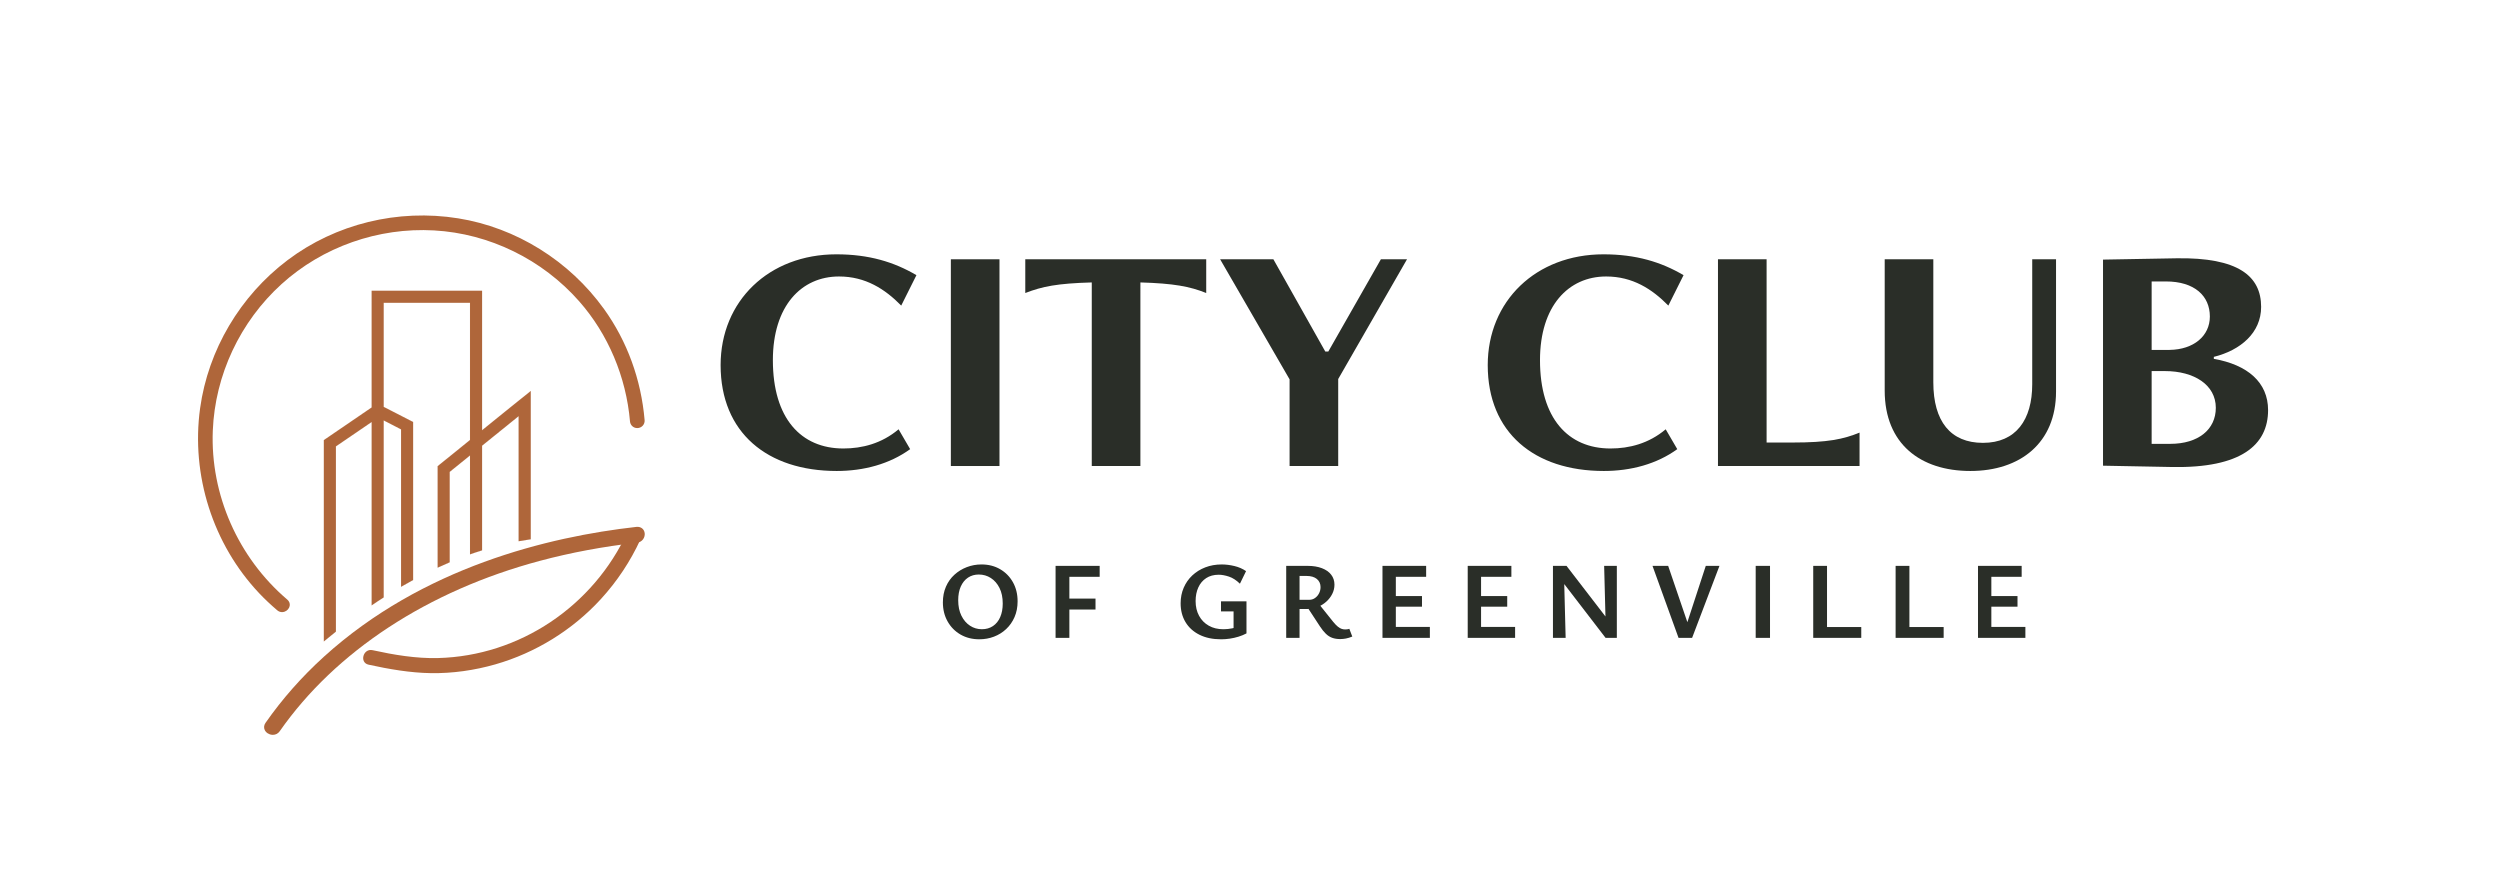
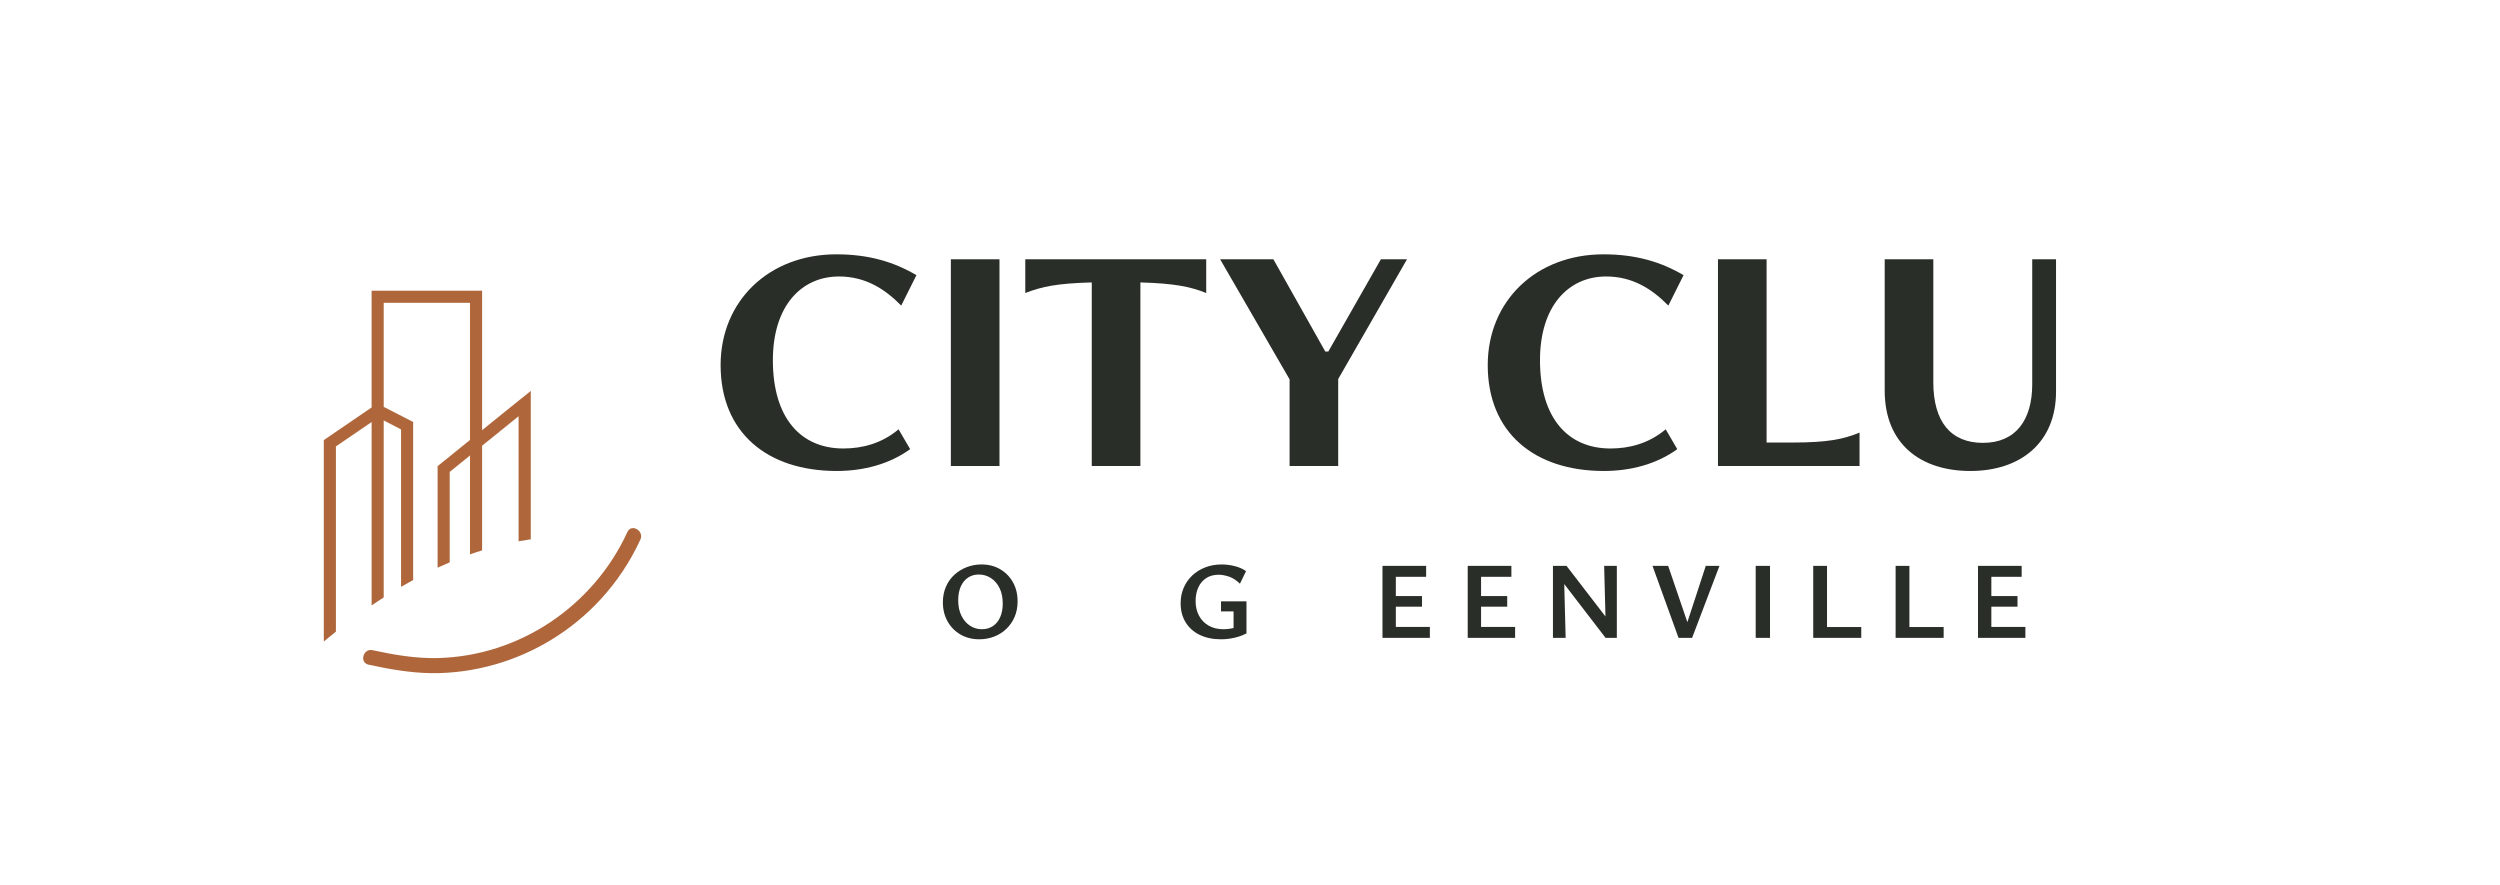
<svg xmlns="http://www.w3.org/2000/svg" xmlns:ns1="http://sodipodi.sourceforge.net/DTD/sodipodi-0.dtd" xmlns:ns2="http://www.inkscape.org/namespaces/inkscape" id="svg2" width="456.88" height="161.68" viewBox="0 0 456.88 161.68" ns1:docname="city_club_horizontal_logo-11.eps">
  <defs id="defs6" />
  <g id="g8" ns2:groupmode="layer" ns2:label="ink_ext_XXXXXX" transform="matrix(1.333,0,0,-1.333,0,161.68)">
    <g id="g10" transform="scale(0.1)">
      <path d="m 1346.08,350.246 c 5.9,0 10.99,1.453 15.29,4.356 4.3,2.898 7.6,7 9.9,12.293 2.31,5.304 3.46,11.503 3.46,18.605 0,8.301 -1.48,15.398 -4.43,21.297 -2.95,5.898 -6.9,10.449 -11.86,13.652 -4.94,3.203 -10.47,4.797 -16.56,4.797 -5.61,0 -10.53,-1.418 -14.79,-4.269 -4.25,-2.852 -7.54,-6.934 -9.9,-12.227 -2.34,-5.301 -3.51,-11.551 -3.51,-18.75 0,-8.203 1.46,-15.273 4.41,-21.23 2.95,-5.946 6.87,-10.516 11.78,-13.719 4.9,-3.203 10.31,-4.805 16.21,-4.805 z m -3.46,-13.801 c -9.71,0 -18.3,2.18 -25.8,6.524 -7.5,4.355 -13.4,10.351 -17.7,18.008 -4.29,7.648 -6.44,16.32 -6.44,26.027 0,7.996 1.39,15.195 4.2,21.59 2.79,6.406 6.66,11.855 11.62,16.359 4.94,4.5 10.59,7.969 16.95,10.418 6.35,2.453 13.07,3.684 20.18,3.684 9.59,0 18.12,-2.18 25.57,-6.535 7.44,-4.344 13.3,-10.321 17.55,-17.918 4.24,-7.598 6.37,-16.301 6.37,-26.106 0,-7.996 -1.41,-15.195 -4.2,-21.601 -2.79,-6.395 -6.62,-11.875 -11.48,-16.426 -4.85,-4.551 -10.41,-8.016 -16.72,-10.418 -6.29,-2.403 -12.99,-3.606 -20.1,-3.606" style="fill:#2a2e28;fill-opacity:1;fill-rule:nonzero;stroke:none" id="path12" />
-       <path d="m 1453.01,377.246 v 15 h 48.91 v -15 z m -5.84,-38.848 v 98.704 h 60.45 v -15 h -41.54 v -83.704 h -18.91" style="fill:#2a2e28;fill-opacity:1;fill-rule:nonzero;stroke:none" id="path14" />
      <path d="m 1673.97,336.445 c -11.41,0 -21.25,2.082 -29.55,6.231 -8.3,4.152 -14.67,9.922 -19.12,17.324 -4.46,7.402 -6.68,15.996 -6.68,25.801 0,7.695 1.4,14.797 4.2,21.301 2.79,6.492 6.71,12.117 11.77,16.875 5.06,4.746 11,8.445 17.86,11.101 6.85,2.649 14.37,3.977 22.57,3.977 5.59,0 11.39,-0.735 17.41,-2.18 5.99,-1.453 11.28,-3.777 15.89,-6.973 l -8.39,-17.254 c -4.91,4.805 -9.95,8.047 -15.08,9.754 -5.16,1.7 -9.83,2.551 -14.03,2.551 -6.7,0 -12.4,-1.535 -17.11,-4.582 -4.68,-3.047 -8.3,-7.293 -10.8,-12.742 -2.5,-5.461 -3.75,-11.731 -3.75,-18.828 0,-7.598 1.59,-14.309 4.73,-20.098 3.14,-5.801 7.58,-10.332 13.28,-13.574 5.7,-3.254 12.4,-4.883 20.1,-4.883 4.1,0 8.2,0.43 12.3,1.277 4.11,0.852 7.89,2.325 11.39,4.426 l -9.75,-11.25 v 30 h -17.24 v 13.797 h 34.94 v -43.945 c -3.4,-1.805 -7.03,-3.301 -10.94,-4.5 -3.9,-1.203 -7.87,-2.102 -11.93,-2.707 -4.04,-0.594 -8.07,-0.899 -12.07,-0.899" style="fill:#2a2e28;fill-opacity:1;fill-rule:nonzero;stroke:none" id="path16" />
-       <path d="m 1837.46,336.75 c -4.19,0 -7.87,0.574 -11.03,1.727 -3.15,1.144 -6.02,2.968 -8.61,5.468 -2.62,2.5 -5.32,5.852 -8.11,10.051 l -18.46,28.203 14.87,5.254 21.6,-27.004 c 2.38,-2.898 4.53,-5.125 6.44,-6.679 1.9,-1.543 3.68,-2.567 5.32,-3.067 1.66,-0.508 3.18,-0.75 4.59,-0.75 0.58,0 1.46,0.047 2.61,0.145 1.16,0.097 2.23,0.351 3.23,0.754 l 4.06,-10.657 c -3.2,-1.297 -6.13,-2.195 -8.79,-2.695 -2.64,-0.496 -5.22,-0.75 -7.72,-0.75 z m -74.1,1.648 v 98.704 h 29.4 c 7.5,0 14,-1.055 19.51,-3.157 5.49,-2.097 9.75,-5.078 12.73,-8.925 3.01,-3.848 4.52,-8.418 4.52,-13.719 0,-4.406 -1.02,-8.606 -3.01,-12.598 -1.99,-4.004 -4.73,-7.558 -8.17,-10.656 -3.45,-3.094 -7.38,-5.547 -11.77,-7.344 -4.42,-1.805 -9.01,-2.703 -13.81,-2.703 h -22.66 v 12.598 h 25.06 c 2.79,0 5.35,0.8 7.66,2.402 2.28,1.602 4.14,3.719 5.54,6.375 1.39,2.648 2.09,5.527 2.09,8.625 0,4.598 -1.66,8.301 -5.02,11.102 -3.36,2.793 -8.12,4.199 -14.31,4.199 h -9.46 v -84.903 h -18.3" style="fill:#2a2e28;fill-opacity:1;fill-rule:nonzero;stroke:none" id="path18" />
      <path d="m 1901.21,381.152 v 14.551 h 48.31 v -14.551 z m 59.11,-42.754 h -64.96 v 98.704 h 59.86 v -15 h -41.56 v -68.704 h 46.66 v -15" style="fill:#2a2e28;fill-opacity:1;fill-rule:nonzero;stroke:none" id="path20" />
      <path d="m 2018.07,381.152 v 14.551 h 48.3 v -14.551 z m 59.1,-42.754 h -64.96 v 98.704 h 59.86 v -15 h -41.56 v -68.704 h 46.66 v -15" style="fill:#2a2e28;fill-opacity:1;fill-rule:nonzero;stroke:none" id="path22" />
      <path d="m 2216.66,437.102 v -98.704 h -14.84 l -2.56,98.704 z m -7.95,-98.704 h -7.5 l -66.15,86.106 0.3,12.598 h 12.3 l 60.61,-78.75 z m -79.64,0 v 98.704 h 14.84 l 2.56,-98.704 h -17.4" style="fill:#2a2e28;fill-opacity:1;fill-rule:nonzero;stroke:none" id="path24" />
      <path d="m 2301.25,338.398 -35.7,98.704 h 21.47 l 32.24,-94.504 h -11.56 l 30.9,94.504 h 18.75 l -37.5,-98.704 h -18.6" style="fill:#2a2e28;fill-opacity:1;fill-rule:nonzero;stroke:none" id="path26" />
      <path d="m 2407.02,338.398 v 98.704 h 19.64 v -98.704 h -19.64" style="fill:#2a2e28;fill-opacity:1;fill-rule:nonzero;stroke:none" id="path28" />
      <path d="m 2491.76,338.398 v 14.856 h 60 v -14.856 z m -5.86,0 v 98.704 h 18.91 v -98.704 h -18.91" style="fill:#2a2e28;fill-opacity:1;fill-rule:nonzero;stroke:none" id="path30" />
      <path d="m 2604.71,338.398 v 14.856 h 60 v -14.856 z m -5.86,0 v 98.704 h 18.91 v -98.704 h -18.91" style="fill:#2a2e28;fill-opacity:1;fill-rule:nonzero;stroke:none" id="path32" />
      <path d="m 2717.66,381.152 v 14.551 h 48.3 v -14.551 z m 59.1,-42.754 h -64.96 v 98.704 h 59.86 v -15 h -41.56 v -68.704 h 46.66 v -15" style="fill:#2a2e28;fill-opacity:1;fill-rule:nonzero;stroke:none" id="path34" />
      <path d="m 1247.8,597.129 c -28.12,-20.399 -63.49,-29.93 -100.68,-29.93 -95.23,0 -159.167,52.606 -159.167,145.117 0,87.977 66.207,151.922 158.717,151.922 44.45,0 78.91,-10.429 109.75,-28.574 l -20.86,-41.719 c -22.23,22.676 -48.98,39.914 -85.26,39.914 -51.69,0 -90.7,-40.363 -90.7,-114.738 0,-79.812 38.55,-121.082 96.6,-121.082 25.84,0 52.6,6.805 75.73,26.309 l 15.87,-27.219" style="fill:#2a2e28;fill-opacity:1;fill-rule:nonzero;stroke:none" id="path36" />
      <path d="m 1303.61,574.004 v 283.43 h 66.66 v -283.43 h -66.66" style="fill:#2a2e28;fill-opacity:1;fill-rule:nonzero;stroke:none" id="path38" />
      <path d="m 1496.79,574.004 v 251.691 c -47.62,-1.359 -67.57,-5.441 -91.15,-14.511 v 46.25 h 248.06 v -46.25 c -22.67,9.07 -44.44,13.152 -90.24,14.511 V 574.004 h -66.67" style="fill:#2a2e28;fill-opacity:1;fill-rule:nonzero;stroke:none" id="path40" />
      <path d="m 1768,574.004 v 118.82 l -95.23,164.61 h 73.01 l 71.2,-126.524 h 4.08 l 72.11,126.524 h 35.82 L 1834.66,693.273 V 574.004 H 1768" style="fill:#2a2e28;fill-opacity:1;fill-rule:nonzero;stroke:none" id="path42" />
      <path d="m 2299.51,597.129 c -28.12,-20.399 -63.49,-29.93 -100.68,-29.93 -95.23,0 -159.17,52.606 -159.17,145.117 0,87.977 66.21,151.922 158.72,151.922 44.45,0 78.91,-10.429 109.75,-28.574 l -20.86,-41.719 c -22.23,22.676 -48.99,39.914 -85.26,39.914 -51.7,0 -90.7,-40.363 -90.7,-114.738 0,-79.812 38.55,-121.082 96.59,-121.082 25.85,0 52.61,6.805 75.74,26.309 l 15.87,-27.219" style="fill:#2a2e28;fill-opacity:1;fill-rule:nonzero;stroke:none" id="path44" />
      <path d="m 2355.31,574.004 v 283.43 h 66.67 V 606.203 h 35.37 c 48.52,0 69.83,4.531 92.06,13.602 v -45.801 h -194.1" style="fill:#2a2e28;fill-opacity:1;fill-rule:nonzero;stroke:none" id="path46" />
      <path d="m 2786.15,857.434 h 32.64 V 676.035 c 0,-70.281 -48.97,-108.836 -117.45,-108.836 -68.47,0 -117.45,37.188 -117.45,110.203 v 180.032 h 66.66 V 688.742 c 0,-53.515 23.58,-82.988 68.03,-82.988 45.34,0 67.57,31.738 67.57,80.262 v 171.418" style="fill:#2a2e28;fill-opacity:1;fill-rule:nonzero;stroke:none" id="path48" />
-       <path d="m 2975.26,604.387 c 39,0 62.59,19.961 62.59,49.433 0,31.289 -29.49,50.34 -69.85,50.34 h -18.13 v -99.773 z m -0.91,128.797 c 33.1,0.449 55.33,19.043 55.33,45.8 0,28.118 -20.86,48.067 -60.31,48.067 h -19.5 V 733.184 Z M 2883.2,574.453 v 282.531 l 100.68,1.817 c 84.8,1.355 116.09,-24.492 116.09,-66.672 0,-35.371 -28.12,-59.402 -64.85,-68.477 v -2.714 c 46.26,-8.165 74.38,-32.196 74.38,-70.293 0,-47.618 -36.74,-79.813 -131.97,-77.997 l -94.33,1.805" style="fill:#2a2e28;fill-opacity:1;fill-rule:nonzero;stroke:none" id="path50" />
      <path d="m 444.031,333.547 v 276.008 l 65.52,44.734 v 159.93 H 660.859 V 622.988 l 37.762,30.543 29.024,23.317 v -18.883 -2.789 -181.598 c -5.45,-0.758 -11.028,-1.644 -16.602,-2.66 V 642.379 L 660.859,601.828 V 458.371 c -5.449,-1.648 -10.898,-3.547 -16.472,-5.449 V 588.52 L 616.504,565.961 V 442.023 c -5.449,-2.406 -10.899,-4.812 -16.473,-7.347 V 573.82 l 22.176,17.868 22.18,17.996 V 797.746 H 526.023 V 655.051 L 566.32,634.395 V 417.691 c -5.449,-3.039 -10.894,-6.078 -16.472,-9.25 v 215.817 l -23.825,12.289 V 393.871 C 520.574,390.32 515,386.773 509.551,382.973 V 634.395 L 460.508,600.938 V 346.98 c -5.449,-4.308 -10.899,-8.871 -16.477,-13.433" style="fill:#af663a;fill-opacity:1;fill-rule:evenodd;stroke:none" id="path52" />
      <path d="M 444.09,609.527 V 333.656 c 1.566,1.289 3.129,2.578 4.687,3.86 3.836,3.16 7.801,6.425 11.676,9.488 v 253.965 l 0.027,0.011 49.125,33.508 V 383.07 c 4.313,3.012 8.758,5.895 13.067,8.68 1.105,0.715 2.207,1.434 3.297,2.148 v 242.743 l 0.082,-0.043 23.851,-12.309 V 408.531 c 5.387,3.067 10.602,5.977 16.364,9.188 v 216.644 l -40.297,20.653 V 797.797 H 644.441 V 609.652 l -0.019,-0.011 -22.184,-17.996 -22.152,-17.856 V 434.758 c 5.332,2.43 10.637,4.765 15.769,7.043 l 0.594,0.262 v 123.925 l 0.024,0.016 27.968,22.621 V 453 l 2.329,0.793 c 4.828,1.648 9.386,3.203 14.035,4.621 v 143.441 l 0.019,0.012 50.274,40.617 V 470.98 c 5.359,0.973 10.91,1.868 16.492,2.645 v 203.117 l -28.934,-23.25 -37.851,-30.609 v 191.285 h -151.2 V 654.262 l -0.027,-0.012 z m -0.11,-276.086 v 276.141 l 0.028,0.012 65.488,44.722 V 814.273 H 660.914 V 623.098 l 37.676,30.472 29.109,23.383 V 473.531 l -0.051,-0.008 c -5.617,-0.777 -11.199,-1.668 -16.597,-2.656 l -0.063,-0.004 V 642.27 L 660.914,601.801 V 458.332 l -0.039,-0.008 c -4.664,-1.414 -9.238,-2.976 -14.074,-4.629 l -2.465,-0.843 V 588.414 L 616.559,565.938 V 441.992 l -0.036,-0.012 -0.628,-0.277 c -5.153,-2.277 -10.485,-4.64 -15.844,-7.074 l -0.074,-0.035 v 139.25 l 0.023,0.015 22.172,17.868 22.164,17.98 V 797.691 H 526.078 V 655.086 l 40.297,-20.652 V 417.668 l -0.027,-0.02 c -5.801,-3.238 -11.047,-6.164 -16.473,-9.25 l -0.078,-0.039 v 215.864 l -23.719,12.242 V 393.844 l -0.027,-0.016 c -1.102,-0.723 -2.211,-1.441 -3.328,-2.164 -4.325,-2.805 -8.797,-5.703 -13.145,-8.734 l -0.082,-0.063 V 634.301 L 460.563,600.914 V 346.949 l -0.02,-0.011 c -3.895,-3.071 -7.863,-6.336 -11.699,-9.504 -1.582,-1.301 -3.172,-2.618 -4.774,-3.922 l -0.09,-0.071" style="fill:#af663a;fill-opacity:1;fill-rule:nonzero;stroke:none" id="path54" />
-       <path d="m 374.07,205.449 -1.097,0.051 c -4.399,0.379 -8.344,2.969 -10.043,6.609 -1.461,3.114 -1.078,6.653 1.054,9.707 22.918,32.825 49.891,63.379 80.153,90.813 135.082,122.473 307.476,164.348 428.32,177.91 6.063,0.668 10.746,-2.906 11.406,-8.703 0.641,-5.731 -3.148,-12.16 -10.609,-12.996 C 827.418,463.695 782.66,455.336 740.215,443.996 586.719,402.98 460.02,320.004 383.457,210.352 c -2.203,-3.153 -5.578,-4.903 -9.387,-4.903" style="fill:#af663a;fill-opacity:1;fill-rule:nonzero;stroke:none" id="path56" />
-       <path d="m 386.676,373.695 c -2.367,0 -4.66,0.856 -6.594,2.5 -8.949,7.618 -17.258,15.461 -24.684,23.321 -63.457,67.101 -93.75,161.976 -81.043,253.793 11.059,79.839 54.79,153.828 119.981,203 65.898,49.675 151.109,70.546 233.844,57.254 79.398,-12.75 152.297,-58.11 199.992,-124.434 31.629,-43.977 50.851,-96.633 55.586,-152.285 0.242,-2.739 -0.699,-5.485 -2.567,-7.535 -1.89,-2.075 -4.586,-3.278 -7.378,-3.293 h -0.157 -0.086 c -5.16,-0.008 -9.41,3.914 -9.863,9.14 -5.281,61.125 -29.977,119.551 -69.535,164.52 -50.68,57.609 -123.258,93.086 -199.117,97.328 -76.524,4.301 -152.758,-22.543 -209.071,-73.609 -56.851,-51.547 -91.203,-124.77 -94.242,-200.895 -3.508,-87.625 34.696,-174.238 102.176,-231.684 2.656,-2.261 3.844,-5.382 3.262,-8.562 -0.653,-3.543 -3.41,-6.664 -7.035,-7.953 -1.153,-0.406 -2.317,-0.606 -3.469,-0.606" style="fill:#af663a;fill-opacity:1;fill-rule:nonzero;stroke:none" id="path58" />
      <path d="M 860.172,483.543 C 813.566,382.078 712.516,313.574 600.449,310.723 c -29.984,-0.766 -60.457,4.394 -89.664,10.797 -12.926,2.832 -18.445,-17.032 -5.48,-19.872 27.8,-6.089 56.937,-11.179 85.449,-11.613 29.637,-0.453 59.766,3.867 88.238,12.008 55.348,15.82 106.082,47.219 144.938,89.699 22.097,24.16 40.367,51.653 54.035,81.403 5.496,11.964 -12.258,22.445 -17.793,10.398" style="fill:#af663a;fill-opacity:1;fill-rule:nonzero;stroke:none" id="path60" />
    </g>
  </g>
</svg>